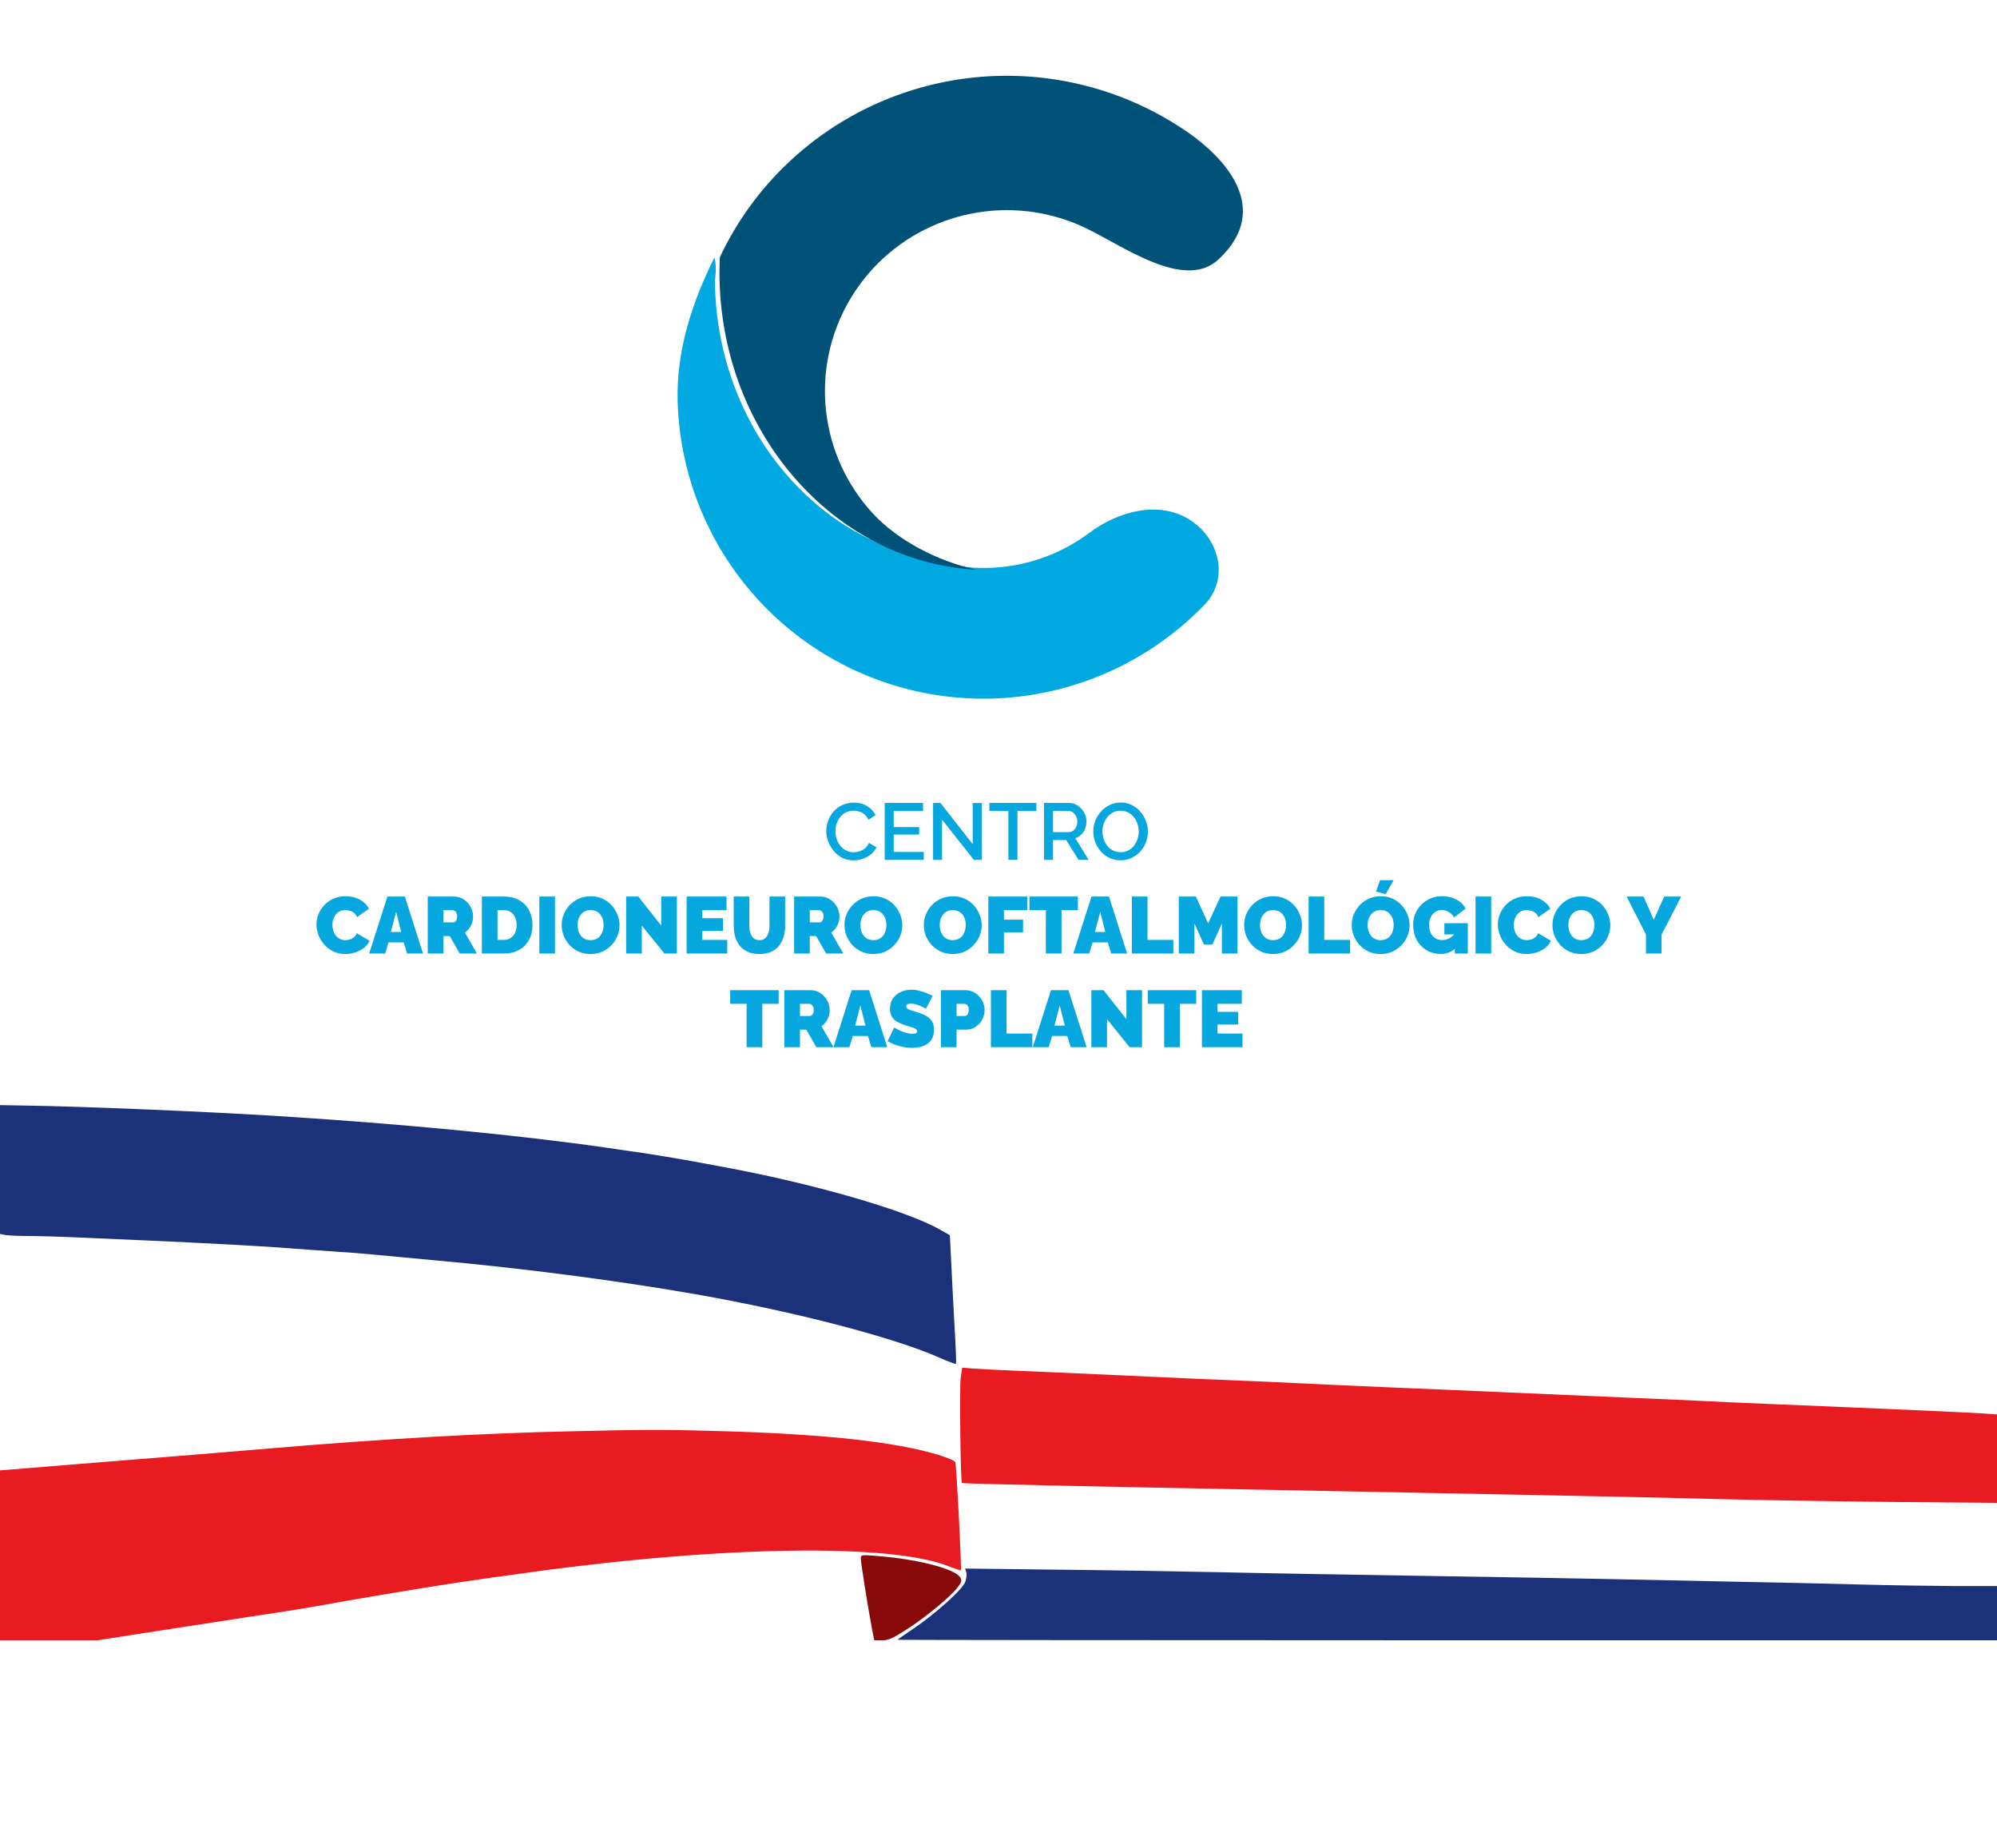
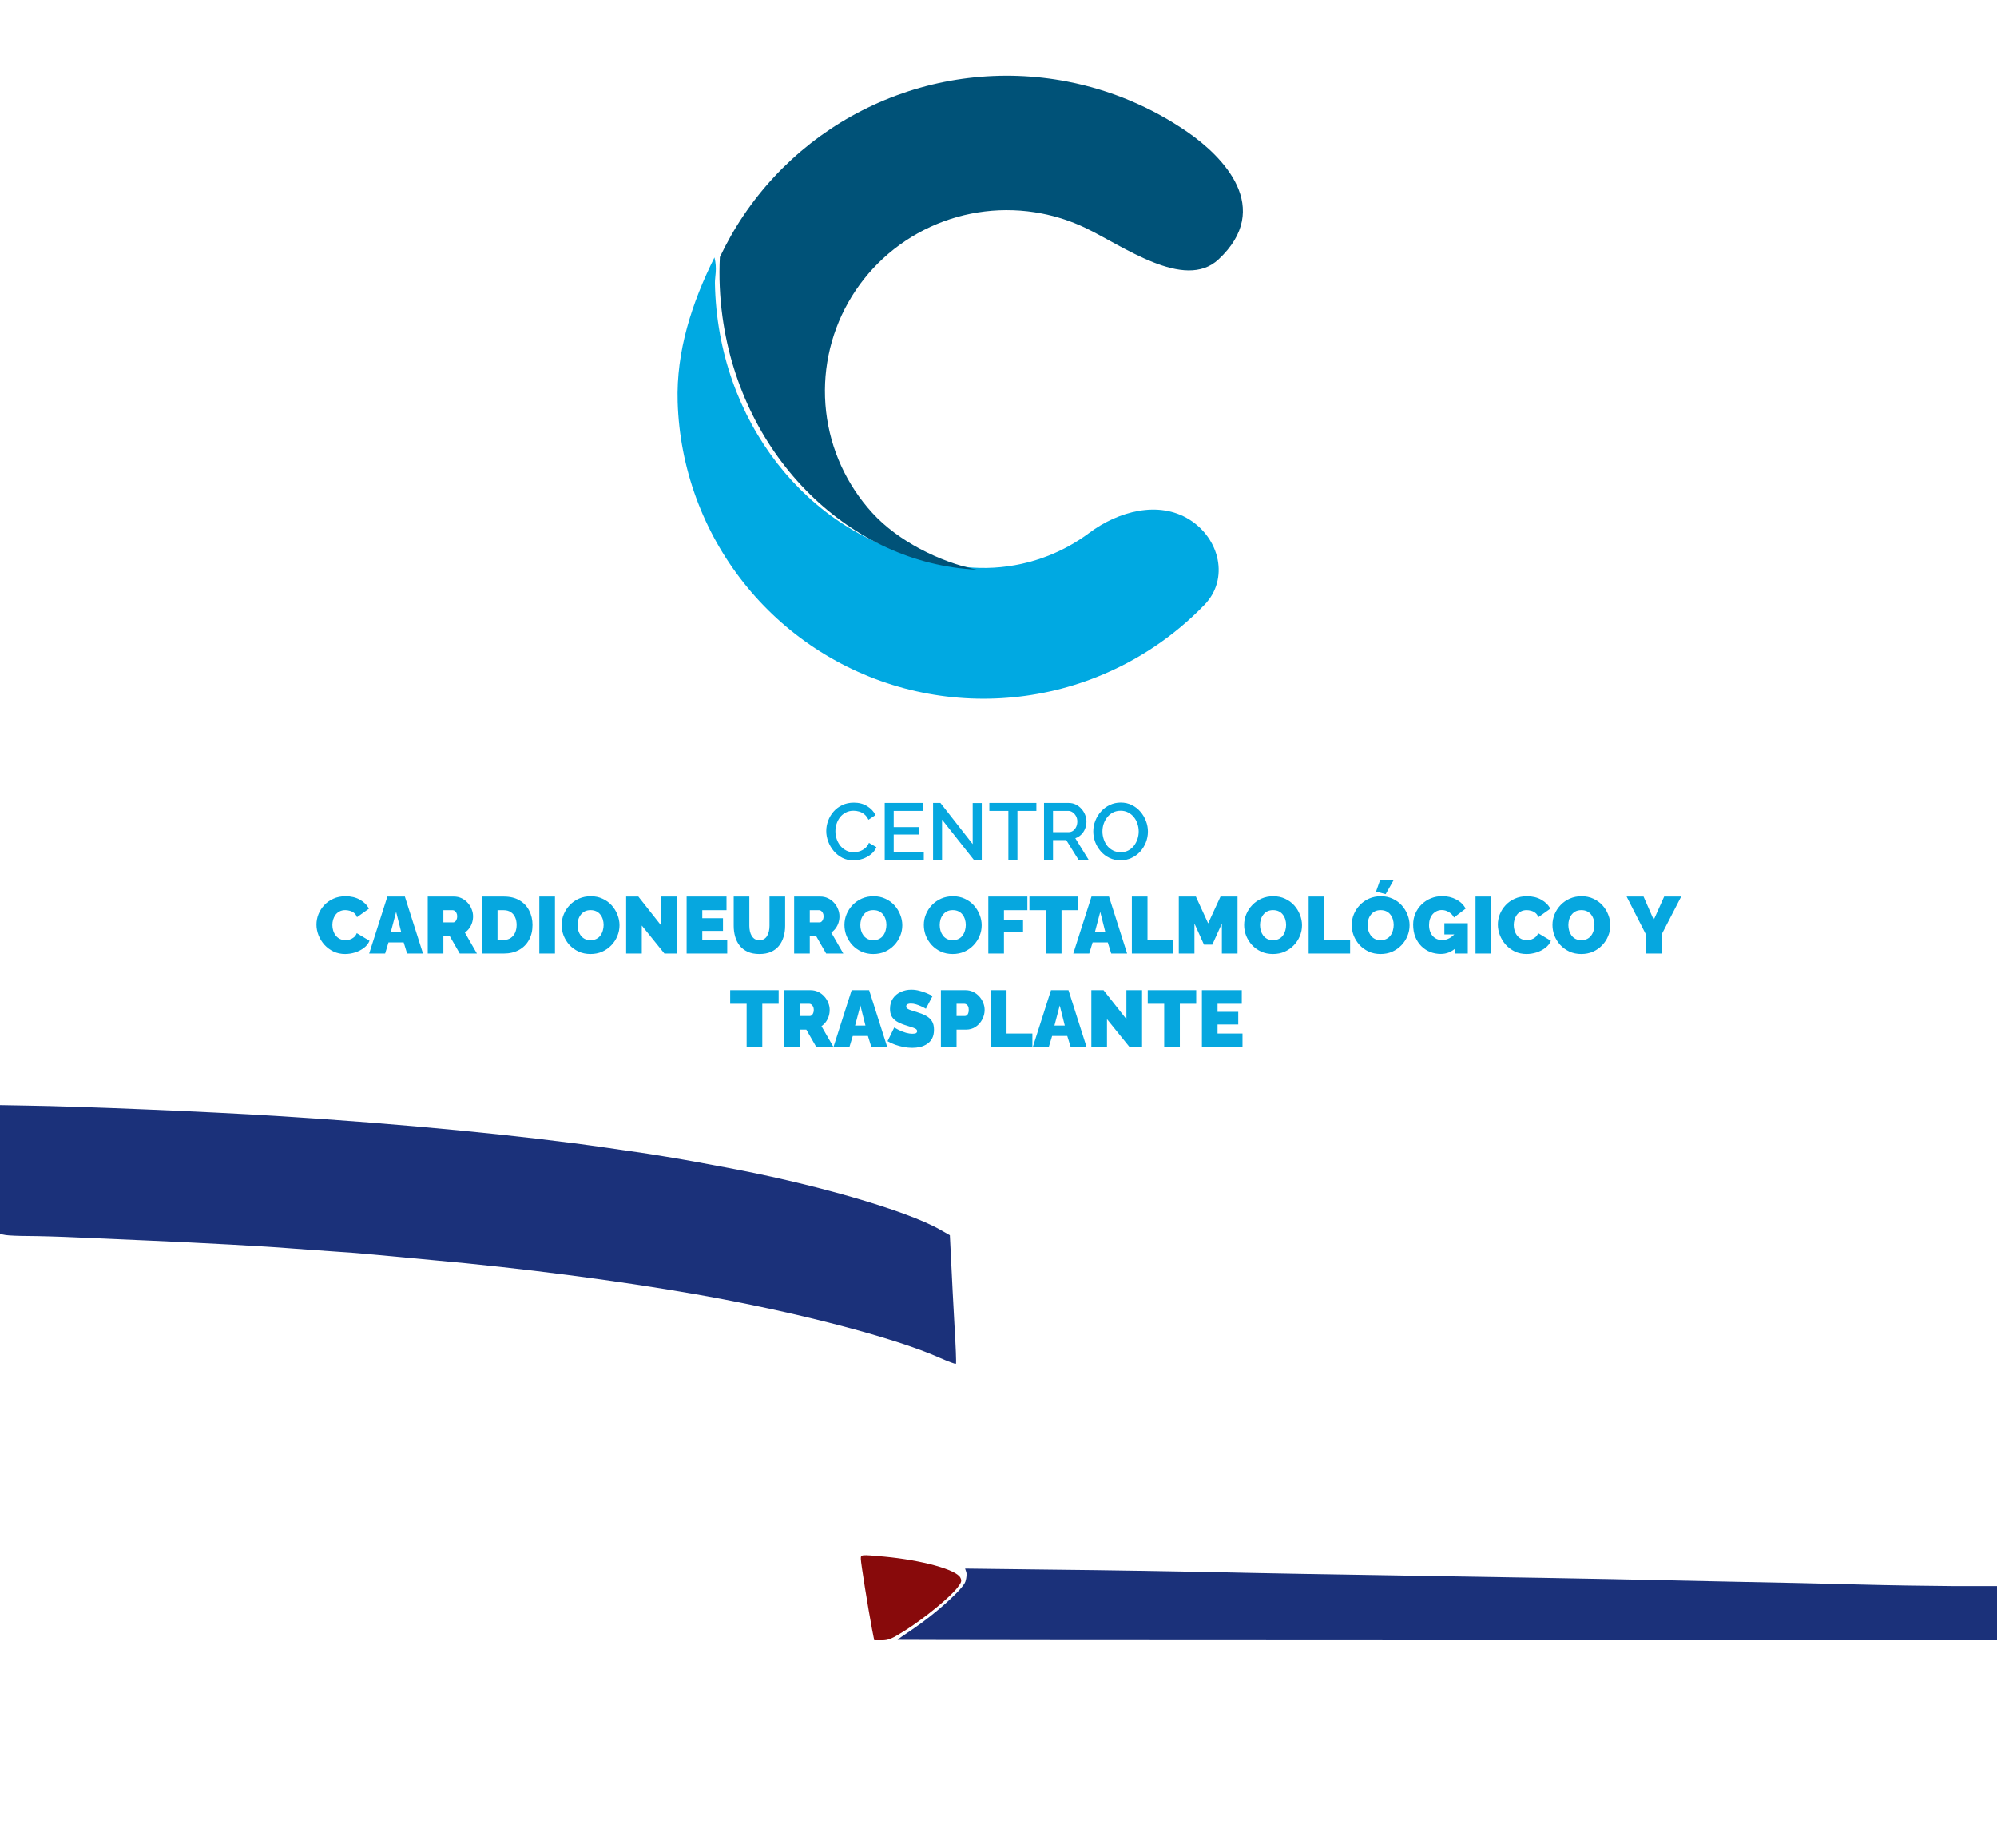
<svg xmlns="http://www.w3.org/2000/svg" width="896" height="829" viewBox="0 0 896 829" fill="none">
  <g clip-path="url(#clip0_9_13)">
    <path d="M370.72 372.78C370.72 371.22 370.996 369.696 371.548 368.208C372.1 366.696 372.904 365.328 373.96 364.104C375.04 362.856 376.348 361.872 377.884 361.152C379.42 360.408 381.16 360.036 383.104 360.036C385.408 360.036 387.4 360.564 389.08 361.62C390.76 362.652 392.008 363.984 392.824 365.616L389.656 367.74C389.176 366.708 388.564 365.892 387.82 365.292C387.1 364.692 386.308 364.272 385.444 364.032C384.604 363.792 383.776 363.672 382.96 363.672C381.616 363.672 380.44 363.948 379.432 364.5C378.424 365.028 377.572 365.736 376.876 366.624C376.204 367.512 375.688 368.508 375.328 369.612C374.992 370.716 374.824 371.82 374.824 372.924C374.824 374.148 375.028 375.336 375.436 376.488C375.844 377.616 376.408 378.624 377.128 379.512C377.872 380.376 378.748 381.06 379.756 381.564C380.764 382.068 381.868 382.32 383.068 382.32C383.884 382.32 384.736 382.176 385.624 381.888C386.512 381.6 387.328 381.156 388.072 380.556C388.84 379.932 389.44 379.116 389.872 378.108L393.22 380.016C392.692 381.288 391.864 382.368 390.736 383.256C389.632 384.144 388.384 384.816 386.992 385.272C385.624 385.728 384.268 385.956 382.924 385.956C381.124 385.956 379.48 385.584 377.992 384.84C376.504 384.072 375.22 383.064 374.14 381.816C373.06 380.544 372.22 379.128 371.62 377.568C371.02 375.984 370.72 374.388 370.72 372.78ZM414.481 382.176V385.74H396.949V360.18H414.157V363.744H400.981V371.016H412.393V374.364H400.981V382.176H414.481ZM422.672 367.668V385.74H418.64V360.18H421.952L436.424 378.648V360.216H440.492V385.74H436.964L422.672 367.668ZM464.994 363.744H456.498V385.74H452.43V363.744H443.898V360.18H464.994V363.744ZM468.422 385.74V360.18H479.546C480.698 360.18 481.754 360.42 482.714 360.9C483.674 361.38 484.502 362.016 485.198 362.808C485.918 363.6 486.47 364.488 486.854 365.472C487.262 366.456 487.466 367.464 487.466 368.496C487.466 369.624 487.262 370.704 486.854 371.736C486.446 372.768 485.858 373.656 485.09 374.4C484.346 375.144 483.47 375.684 482.462 376.02L488.474 385.74H483.938L478.394 376.848H472.454V385.74H468.422ZM472.454 373.284H479.51C480.254 373.284 480.914 373.068 481.49 372.636C482.066 372.204 482.522 371.628 482.858 370.908C483.194 370.164 483.362 369.36 483.362 368.496C483.362 367.608 483.17 366.816 482.786 366.12C482.402 365.4 481.898 364.824 481.274 364.392C480.674 363.96 480.014 363.744 479.294 363.744H472.454V373.284ZM502.772 385.92C500.924 385.92 499.256 385.56 497.768 384.84C496.28 384.12 494.996 383.148 493.916 381.924C492.836 380.676 491.996 379.284 491.396 377.748C490.82 376.188 490.532 374.592 490.532 372.96C490.532 371.256 490.844 369.636 491.468 368.1C492.092 366.54 492.956 365.16 494.06 363.96C495.164 362.736 496.46 361.776 497.948 361.08C499.46 360.36 501.092 360 502.844 360C504.668 360 506.324 360.372 507.812 361.116C509.324 361.86 510.608 362.856 511.664 364.104C512.744 365.352 513.572 366.744 514.148 368.28C514.748 369.816 515.048 371.388 515.048 372.996C515.048 374.7 514.736 376.332 514.112 377.892C513.512 379.428 512.66 380.808 511.556 382.032C510.452 383.232 509.144 384.18 507.632 384.876C506.144 385.572 504.524 385.92 502.772 385.92ZM494.636 372.96C494.636 374.16 494.828 375.324 495.212 376.452C495.596 377.58 496.136 378.588 496.832 379.476C497.552 380.34 498.416 381.024 499.424 381.528C500.432 382.032 501.56 382.284 502.808 382.284C504.104 382.284 505.256 382.02 506.264 381.492C507.272 380.964 508.112 380.256 508.784 379.368C509.48 378.456 510.008 377.448 510.368 376.344C510.728 375.216 510.908 374.088 510.908 372.96C510.908 371.76 510.716 370.608 510.332 369.504C509.972 368.376 509.432 367.38 508.712 366.516C507.992 365.628 507.128 364.932 506.12 364.428C505.136 363.924 504.032 363.672 502.808 363.672C501.512 363.672 500.36 363.936 499.352 364.464C498.344 364.992 497.492 365.7 496.796 366.588C496.1 367.476 495.56 368.472 495.176 369.576C494.816 370.68 494.636 371.808 494.636 372.96ZM142 414.744C142 413.184 142.288 411.66 142.864 410.172C143.464 408.66 144.328 407.292 145.456 406.068C146.584 404.844 147.952 403.872 149.56 403.152C151.192 402.408 153.028 402.036 155.068 402.036C157.516 402.036 159.652 402.552 161.476 403.584C163.3 404.592 164.656 405.936 165.544 407.616L160.18 411.432C159.868 410.592 159.412 409.944 158.812 409.488C158.236 409.032 157.6 408.72 156.904 408.552C156.232 408.36 155.572 408.264 154.924 408.264C153.916 408.264 153.04 408.468 152.296 408.876C151.576 409.26 150.976 409.776 150.496 410.424C150.04 411.072 149.692 411.792 149.452 412.584C149.236 413.376 149.128 414.168 149.128 414.96C149.128 415.848 149.26 416.7 149.524 417.516C149.788 418.332 150.172 419.064 150.676 419.712C151.18 420.336 151.792 420.828 152.512 421.188C153.256 421.548 154.084 421.728 154.996 421.728C155.644 421.728 156.304 421.632 156.976 421.44C157.648 421.224 158.26 420.888 158.812 420.432C159.364 419.976 159.784 419.364 160.072 418.596L165.796 422.016C165.292 423.264 164.452 424.332 163.276 425.22C162.1 426.108 160.768 426.792 159.28 427.272C157.792 427.728 156.316 427.956 154.852 427.956C152.956 427.956 151.216 427.584 149.632 426.84C148.072 426.072 146.716 425.064 145.564 423.816C144.436 422.544 143.56 421.128 142.936 419.568C142.312 417.984 142 416.376 142 414.744ZM173.812 402.18H181.66L189.796 427.74H182.668L181.12 422.736H174.316L172.804 427.74H165.64L173.812 402.18ZM180.004 418.056L177.736 409.056L175.36 418.056H180.004ZM191.919 427.74V402.18H203.655C204.903 402.18 206.055 402.432 207.111 402.936C208.167 403.44 209.079 404.124 209.847 404.988C210.615 405.828 211.203 406.776 211.611 407.832C212.043 408.888 212.259 409.956 212.259 411.036C212.259 412.02 212.115 412.968 211.827 413.88C211.539 414.792 211.119 415.632 210.567 416.4C210.015 417.144 209.355 417.792 208.587 418.344L213.987 427.74H206.283L201.783 419.892H198.939V427.74H191.919ZM198.939 413.772H203.367C203.655 413.772 203.931 413.664 204.195 413.448C204.459 413.232 204.675 412.92 204.843 412.512C205.035 412.104 205.131 411.612 205.131 411.036C205.131 410.436 205.023 409.944 204.807 409.56C204.615 409.152 204.363 408.84 204.051 408.624C203.763 408.408 203.475 408.3 203.187 408.3H198.939V413.772ZM216.212 427.74V402.18H226.04C228.872 402.18 231.236 402.756 233.132 403.908C235.052 405.036 236.492 406.572 237.452 408.516C238.436 410.436 238.928 412.572 238.928 414.924C238.928 417.516 238.388 419.772 237.308 421.692C236.252 423.612 234.752 425.1 232.808 426.156C230.888 427.212 228.632 427.74 226.04 427.74H216.212ZM231.8 414.924C231.8 413.604 231.572 412.452 231.116 411.468C230.66 410.46 230 409.68 229.136 409.128C228.272 408.576 227.24 408.3 226.04 408.3H223.232V421.62H226.04C227.264 421.62 228.296 421.332 229.136 420.756C230 420.18 230.66 419.388 231.116 418.38C231.572 417.348 231.8 416.196 231.8 414.924ZM241.982 427.74V402.18H249.002V427.74H241.982ZM264.928 427.956C262.984 427.956 261.22 427.596 259.636 426.876C258.052 426.132 256.684 425.148 255.532 423.924C254.404 422.676 253.528 421.284 252.904 419.748C252.304 418.188 252.004 416.58 252.004 414.924C252.004 413.22 252.328 411.6 252.976 410.064C253.624 408.528 254.524 407.16 255.676 405.96C256.852 404.736 258.232 403.776 259.816 403.08C261.424 402.384 263.176 402.036 265.072 402.036C267.016 402.036 268.78 402.408 270.364 403.152C271.948 403.872 273.304 404.856 274.432 406.104C275.56 407.352 276.424 408.756 277.024 410.316C277.648 411.852 277.96 413.436 277.96 415.068C277.96 416.748 277.636 418.356 276.988 419.892C276.364 421.428 275.464 422.808 274.288 424.032C273.136 425.232 271.768 426.192 270.184 426.912C268.6 427.608 266.848 427.956 264.928 427.956ZM259.132 414.996C259.132 415.86 259.252 416.7 259.492 417.516C259.732 418.308 260.092 419.028 260.572 419.676C261.052 420.3 261.652 420.804 262.372 421.188C263.116 421.548 263.992 421.728 265 421.728C266.008 421.728 266.884 421.536 267.628 421.152C268.372 420.768 268.972 420.252 269.428 419.604C269.908 418.932 270.256 418.2 270.472 417.408C270.712 416.592 270.832 415.764 270.832 414.924C270.832 414.06 270.712 413.232 270.472 412.44C270.232 411.648 269.872 410.94 269.392 410.316C268.912 409.668 268.3 409.164 267.556 408.804C266.812 408.444 265.948 408.264 264.964 408.264C263.956 408.264 263.08 408.456 262.336 408.84C261.616 409.224 261.016 409.74 260.536 410.388C260.056 411.012 259.696 411.732 259.456 412.548C259.24 413.34 259.132 414.156 259.132 414.996ZM287.955 415.176V427.74H280.935V402.18H286.407L296.667 415.176V402.18H303.687V427.74H298.107L287.955 415.176ZM326.292 421.62V427.74H308.076V402.18H325.968V408.3H315.096V411.9H324.384V417.588H315.096V421.62H326.292ZM340.716 427.956C338.676 427.956 336.924 427.62 335.46 426.948C333.996 426.276 332.796 425.352 331.86 424.176C330.948 423 330.276 421.656 329.844 420.144C329.412 418.608 329.196 417 329.196 415.32V402.18H336.216V415.32C336.216 416.16 336.3 416.964 336.468 417.732C336.636 418.5 336.9 419.184 337.26 419.784C337.62 420.384 338.076 420.864 338.628 421.224C339.204 421.56 339.9 421.728 340.716 421.728C341.556 421.728 342.264 421.56 342.84 421.224C343.416 420.864 343.872 420.384 344.208 419.784C344.568 419.16 344.832 418.464 345 417.696C345.168 416.928 345.252 416.136 345.252 415.32V402.18H352.272V415.32C352.272 417.096 352.032 418.752 351.552 420.288C351.096 421.824 350.4 423.168 349.464 424.32C348.528 425.472 347.328 426.372 345.864 427.02C344.424 427.644 342.708 427.956 340.716 427.956ZM356.31 427.74V402.18H368.046C369.294 402.18 370.446 402.432 371.502 402.936C372.558 403.44 373.47 404.124 374.238 404.988C375.006 405.828 375.594 406.776 376.002 407.832C376.434 408.888 376.65 409.956 376.65 411.036C376.65 412.02 376.506 412.968 376.218 413.88C375.93 414.792 375.51 415.632 374.958 416.4C374.406 417.144 373.746 417.792 372.978 418.344L378.378 427.74H370.674L366.174 419.892H363.33V427.74H356.31ZM363.33 413.772H367.758C368.046 413.772 368.322 413.664 368.586 413.448C368.85 413.232 369.066 412.92 369.234 412.512C369.426 412.104 369.522 411.612 369.522 411.036C369.522 410.436 369.414 409.944 369.198 409.56C369.006 409.152 368.754 408.84 368.442 408.624C368.154 408.408 367.866 408.3 367.578 408.3H363.33V413.772ZM391.806 427.956C389.862 427.956 388.098 427.596 386.514 426.876C384.93 426.132 383.562 425.148 382.41 423.924C381.282 422.676 380.406 421.284 379.782 419.748C379.182 418.188 378.882 416.58 378.882 414.924C378.882 413.22 379.206 411.6 379.854 410.064C380.502 408.528 381.402 407.16 382.554 405.96C383.73 404.736 385.11 403.776 386.694 403.08C388.302 402.384 390.054 402.036 391.95 402.036C393.894 402.036 395.658 402.408 397.242 403.152C398.826 403.872 400.182 404.856 401.31 406.104C402.438 407.352 403.302 408.756 403.902 410.316C404.526 411.852 404.838 413.436 404.838 415.068C404.838 416.748 404.514 418.356 403.866 419.892C403.242 421.428 402.342 422.808 401.166 424.032C400.014 425.232 398.646 426.192 397.062 426.912C395.478 427.608 393.726 427.956 391.806 427.956ZM386.01 414.996C386.01 415.86 386.13 416.7 386.37 417.516C386.61 418.308 386.97 419.028 387.45 419.676C387.93 420.3 388.53 420.804 389.25 421.188C389.994 421.548 390.87 421.728 391.878 421.728C392.886 421.728 393.762 421.536 394.506 421.152C395.25 420.768 395.85 420.252 396.306 419.604C396.786 418.932 397.134 418.2 397.35 417.408C397.59 416.592 397.71 415.764 397.71 414.924C397.71 414.06 397.59 413.232 397.35 412.44C397.11 411.648 396.75 410.94 396.27 410.316C395.79 409.668 395.178 409.164 394.434 408.804C393.69 408.444 392.826 408.264 391.842 408.264C390.834 408.264 389.958 408.456 389.214 408.84C388.494 409.224 387.894 409.74 387.414 410.388C386.934 411.012 386.574 411.732 386.334 412.548C386.118 413.34 386.01 414.156 386.01 414.996ZM427.42 427.956C425.476 427.956 423.712 427.596 422.128 426.876C420.544 426.132 419.176 425.148 418.024 423.924C416.896 422.676 416.02 421.284 415.396 419.748C414.796 418.188 414.496 416.58 414.496 414.924C414.496 413.22 414.82 411.6 415.468 410.064C416.116 408.528 417.016 407.16 418.168 405.96C419.344 404.736 420.724 403.776 422.308 403.08C423.916 402.384 425.668 402.036 427.564 402.036C429.508 402.036 431.272 402.408 432.856 403.152C434.44 403.872 435.796 404.856 436.924 406.104C438.052 407.352 438.916 408.756 439.516 410.316C440.14 411.852 440.452 413.436 440.452 415.068C440.452 416.748 440.128 418.356 439.48 419.892C438.856 421.428 437.956 422.808 436.78 424.032C435.628 425.232 434.26 426.192 432.676 426.912C431.092 427.608 429.34 427.956 427.42 427.956ZM421.624 414.996C421.624 415.86 421.744 416.7 421.984 417.516C422.224 418.308 422.584 419.028 423.064 419.676C423.544 420.3 424.144 420.804 424.864 421.188C425.608 421.548 426.484 421.728 427.492 421.728C428.5 421.728 429.376 421.536 430.12 421.152C430.864 420.768 431.464 420.252 431.92 419.604C432.4 418.932 432.748 418.2 432.964 417.408C433.204 416.592 433.324 415.764 433.324 414.924C433.324 414.06 433.204 413.232 432.964 412.44C432.724 411.648 432.364 410.94 431.884 410.316C431.404 409.668 430.792 409.164 430.048 408.804C429.304 408.444 428.44 408.264 427.456 408.264C426.448 408.264 425.572 408.456 424.828 408.84C424.108 409.224 423.508 409.74 423.028 410.388C422.548 411.012 422.188 411.732 421.948 412.548C421.732 413.34 421.624 414.156 421.624 414.996ZM443.427 427.74V402.18H460.959V408.3H450.447V412.548H459.015V418.236H450.447V427.74H443.427ZM483.62 408.3H476.276V427.74H469.256V408.3H461.876V402.18H483.62V408.3ZM489.726 402.18H497.574L505.71 427.74H498.582L497.034 422.736H490.23L488.718 427.74H481.554L489.726 402.18ZM495.918 418.056L493.65 409.056L491.274 418.056H495.918ZM507.833 427.74V402.18H514.853V421.62H526.445V427.74H507.833ZM548.224 427.74V414.276L543.94 423.744H540.196L535.912 414.276V427.74H528.892V402.18H536.56L542.068 414.204L547.612 402.18H555.244V427.74H548.224ZM571.138 427.956C569.194 427.956 567.43 427.596 565.846 426.876C564.262 426.132 562.894 425.148 561.742 423.924C560.614 422.676 559.738 421.284 559.114 419.748C558.514 418.188 558.214 416.58 558.214 414.924C558.214 413.22 558.538 411.6 559.186 410.064C559.834 408.528 560.734 407.16 561.886 405.96C563.062 404.736 564.442 403.776 566.026 403.08C567.634 402.384 569.386 402.036 571.282 402.036C573.226 402.036 574.99 402.408 576.574 403.152C578.158 403.872 579.514 404.856 580.642 406.104C581.77 407.352 582.634 408.756 583.234 410.316C583.858 411.852 584.17 413.436 584.17 415.068C584.17 416.748 583.846 418.356 583.198 419.892C582.574 421.428 581.674 422.808 580.498 424.032C579.346 425.232 577.978 426.192 576.394 426.912C574.81 427.608 573.058 427.956 571.138 427.956ZM565.342 414.996C565.342 415.86 565.462 416.7 565.702 417.516C565.942 418.308 566.302 419.028 566.782 419.676C567.262 420.3 567.862 420.804 568.582 421.188C569.326 421.548 570.202 421.728 571.21 421.728C572.218 421.728 573.094 421.536 573.838 421.152C574.582 420.768 575.182 420.252 575.638 419.604C576.118 418.932 576.466 418.2 576.682 417.408C576.922 416.592 577.042 415.764 577.042 414.924C577.042 414.06 576.922 413.232 576.682 412.44C576.442 411.648 576.082 410.94 575.602 410.316C575.122 409.668 574.51 409.164 573.766 408.804C573.022 408.444 572.158 408.264 571.174 408.264C570.166 408.264 569.29 408.456 568.546 408.84C567.826 409.224 567.226 409.74 566.746 410.388C566.266 411.012 565.906 411.732 565.666 412.548C565.45 413.34 565.342 414.156 565.342 414.996ZM587.146 427.74V402.18H594.166V421.62H605.758V427.74H587.146ZM619.408 427.956C617.464 427.956 615.7 427.596 614.116 426.876C612.532 426.132 611.164 425.148 610.012 423.924C608.884 422.676 608.008 421.284 607.384 419.748C606.784 418.188 606.484 416.58 606.484 414.924C606.484 413.22 606.808 411.6 607.456 410.064C608.104 408.528 609.004 407.16 610.156 405.96C611.332 404.736 612.712 403.776 614.296 403.08C615.904 402.384 617.656 402.036 619.552 402.036C621.496 402.036 623.26 402.408 624.844 403.152C626.428 403.872 627.784 404.856 628.912 406.104C630.04 407.352 630.904 408.756 631.504 410.316C632.128 411.852 632.44 413.436 632.44 415.068C632.44 416.748 632.116 418.356 631.468 419.892C630.844 421.428 629.944 422.808 628.768 424.032C627.616 425.232 626.248 426.192 624.664 426.912C623.08 427.608 621.328 427.956 619.408 427.956ZM613.612 414.996C613.612 415.86 613.732 416.7 613.972 417.516C614.212 418.308 614.572 419.028 615.052 419.676C615.532 420.3 616.132 420.804 616.852 421.188C617.596 421.548 618.472 421.728 619.48 421.728C620.488 421.728 621.364 421.536 622.108 421.152C622.852 420.768 623.452 420.252 623.908 419.604C624.388 418.932 624.736 418.2 624.952 417.408C625.192 416.592 625.312 415.764 625.312 414.924C625.312 414.06 625.192 413.232 624.952 412.44C624.712 411.648 624.352 410.94 623.872 410.316C623.392 409.668 622.78 409.164 622.036 408.804C621.292 408.444 620.428 408.264 619.444 408.264C618.436 408.264 617.56 408.456 616.816 408.84C616.096 409.224 615.496 409.74 615.016 410.388C614.536 411.012 614.176 411.732 613.936 412.548C613.72 413.34 613.612 414.156 613.612 414.996ZM621.712 401.1L617.392 399.948L619.192 394.836H625.276L621.712 401.1ZM646.467 427.92C644.811 427.92 643.227 427.632 641.715 427.056C640.227 426.456 638.907 425.592 637.755 424.464C636.603 423.312 635.691 421.932 635.019 420.324C634.371 418.692 634.047 416.832 634.047 414.744C634.047 412.944 634.383 411.276 635.055 409.74C635.727 408.204 636.651 406.86 637.827 405.708C639.027 404.532 640.419 403.62 642.003 402.972C643.587 402.324 645.303 402 647.151 402C649.455 402 651.543 402.504 653.415 403.512C655.287 404.496 656.679 405.852 657.591 407.58L652.371 411.576C651.867 410.568 651.111 409.764 650.103 409.164C649.095 408.54 648.027 408.228 646.899 408.228C646.059 408.228 645.291 408.396 644.595 408.732C643.899 409.068 643.287 409.536 642.759 410.136C642.255 410.736 641.859 411.456 641.571 412.296C641.307 413.112 641.175 414.012 641.175 414.996C641.175 416.004 641.319 416.916 641.607 417.732C641.895 418.548 642.291 419.256 642.795 419.856C643.323 420.432 643.947 420.888 644.667 421.224C645.387 421.536 646.191 421.692 647.079 421.692C648.207 421.692 649.287 421.416 650.319 420.864C651.351 420.288 652.287 419.484 653.127 418.452V425.292C651.207 427.044 648.987 427.92 646.467 427.92ZM652.767 419.172H648.051V414.132H658.563V427.74H652.767V419.172ZM662.029 427.74V402.18H669.049V427.74H662.029ZM672.05 414.744C672.05 413.184 672.338 411.66 672.914 410.172C673.514 408.66 674.378 407.292 675.506 406.068C676.634 404.844 678.002 403.872 679.61 403.152C681.242 402.408 683.078 402.036 685.118 402.036C687.566 402.036 689.702 402.552 691.526 403.584C693.35 404.592 694.706 405.936 695.594 407.616L690.23 411.432C689.918 410.592 689.462 409.944 688.862 409.488C688.286 409.032 687.65 408.72 686.954 408.552C686.282 408.36 685.622 408.264 684.974 408.264C683.966 408.264 683.09 408.468 682.346 408.876C681.626 409.26 681.026 409.776 680.546 410.424C680.09 411.072 679.742 411.792 679.502 412.584C679.286 413.376 679.178 414.168 679.178 414.96C679.178 415.848 679.31 416.7 679.574 417.516C679.838 418.332 680.222 419.064 680.726 419.712C681.23 420.336 681.842 420.828 682.562 421.188C683.306 421.548 684.134 421.728 685.046 421.728C685.694 421.728 686.354 421.632 687.026 421.44C687.698 421.224 688.31 420.888 688.862 420.432C689.414 419.976 689.834 419.364 690.122 418.596L695.846 422.016C695.342 423.264 694.502 424.332 693.326 425.22C692.15 426.108 690.818 426.792 689.33 427.272C687.842 427.728 686.366 427.956 684.902 427.956C683.006 427.956 681.266 427.584 679.682 426.84C678.122 426.072 676.766 425.064 675.614 423.816C674.486 422.544 673.61 421.128 672.986 419.568C672.362 417.984 672.05 416.376 672.05 414.744ZM709.478 427.956C707.534 427.956 705.77 427.596 704.186 426.876C702.602 426.132 701.234 425.148 700.082 423.924C698.954 422.676 698.078 421.284 697.454 419.748C696.854 418.188 696.554 416.58 696.554 414.924C696.554 413.22 696.878 411.6 697.526 410.064C698.174 408.528 699.074 407.16 700.226 405.96C701.402 404.736 702.782 403.776 704.366 403.08C705.974 402.384 707.726 402.036 709.622 402.036C711.566 402.036 713.33 402.408 714.914 403.152C716.498 403.872 717.854 404.856 718.982 406.104C720.11 407.352 720.974 408.756 721.574 410.316C722.198 411.852 722.51 413.436 722.51 415.068C722.51 416.748 722.186 418.356 721.538 419.892C720.914 421.428 720.014 422.808 718.838 424.032C717.686 425.232 716.318 426.192 714.734 426.912C713.15 427.608 711.398 427.956 709.478 427.956ZM703.682 414.996C703.682 415.86 703.802 416.7 704.042 417.516C704.282 418.308 704.642 419.028 705.122 419.676C705.602 420.3 706.202 420.804 706.922 421.188C707.666 421.548 708.542 421.728 709.55 421.728C710.558 421.728 711.434 421.536 712.178 421.152C712.922 420.768 713.522 420.252 713.978 419.604C714.458 418.932 714.806 418.2 715.022 417.408C715.262 416.592 715.382 415.764 715.382 414.924C715.382 414.06 715.262 413.232 715.022 412.44C714.782 411.648 714.422 410.94 713.942 410.316C713.462 409.668 712.85 409.164 712.106 408.804C711.362 408.444 710.498 408.264 709.514 408.264C708.506 408.264 707.63 408.456 706.886 408.84C706.166 409.224 705.566 409.74 705.086 410.388C704.606 411.012 704.246 411.732 704.006 412.548C703.79 413.34 703.682 414.156 703.682 414.996ZM737.42 402.18L741.992 412.62L746.672 402.18H754.304L745.484 419.28V427.74H738.5V419.208L729.824 402.18H737.42ZM349.359 450.3H342.015V469.74H334.995V450.3H327.615V444.18H349.359V450.3ZM351.915 469.74V444.18H363.651C364.899 444.18 366.051 444.432 367.107 444.936C368.163 445.44 369.075 446.124 369.843 446.988C370.611 447.828 371.199 448.776 371.607 449.832C372.039 450.888 372.255 451.956 372.255 453.036C372.255 454.02 372.111 454.968 371.823 455.88C371.535 456.792 371.115 457.632 370.563 458.4C370.011 459.144 369.351 459.792 368.583 460.344L373.983 469.74H366.279L361.779 461.892H358.935V469.74H351.915ZM358.935 455.772H363.363C363.651 455.772 363.927 455.664 364.191 455.448C364.455 455.232 364.671 454.92 364.839 454.512C365.031 454.104 365.127 453.612 365.127 453.036C365.127 452.436 365.019 451.944 364.803 451.56C364.611 451.152 364.359 450.84 364.047 450.624C363.759 450.408 363.471 450.3 363.183 450.3H358.935V455.772ZM382.112 444.18H389.96L398.096 469.74H390.968L389.42 464.736H382.616L381.104 469.74H373.94L382.112 444.18ZM388.304 460.056L386.036 451.056L383.66 460.056H388.304ZM415.419 452.532C415.419 452.532 415.215 452.412 414.807 452.172C414.399 451.932 413.859 451.668 413.187 451.38C412.515 451.068 411.783 450.792 410.991 450.552C410.199 450.312 409.419 450.192 408.651 450.192C408.051 450.192 407.559 450.288 407.175 450.48C406.791 450.672 406.599 450.996 406.599 451.452C406.599 451.884 406.791 452.232 407.175 452.496C407.559 452.76 408.099 453 408.795 453.216C409.515 453.432 410.367 453.696 411.351 454.008C412.935 454.488 414.303 455.04 415.455 455.664C416.607 456.288 417.495 457.092 418.119 458.076C418.743 459.036 419.055 460.32 419.055 461.928C419.055 463.464 418.779 464.76 418.227 465.816C417.675 466.848 416.931 467.676 415.995 468.3C415.059 468.924 414.015 469.38 412.863 469.668C411.711 469.932 410.535 470.064 409.335 470.064C408.111 470.064 406.827 469.944 405.483 469.704C404.163 469.44 402.879 469.092 401.631 468.66C400.383 468.204 399.243 467.676 398.211 467.076L401.235 460.92C401.235 460.92 401.475 461.064 401.955 461.352C402.435 461.64 403.071 461.964 403.863 462.324C404.655 462.684 405.531 463.008 406.491 463.296C407.475 463.584 408.459 463.728 409.443 463.728C410.211 463.728 410.739 463.632 411.027 463.44C411.339 463.224 411.495 462.948 411.495 462.612C411.495 462.108 411.231 461.724 410.703 461.46C410.175 461.172 409.479 460.908 408.615 460.668C407.775 460.404 406.839 460.104 405.807 459.768C404.319 459.264 403.095 458.7 402.135 458.076C401.175 457.428 400.467 456.672 400.011 455.808C399.555 454.92 399.327 453.852 399.327 452.604C399.327 450.708 399.771 449.124 400.659 447.852C401.547 446.58 402.711 445.62 404.151 444.972C405.615 444.3 407.187 443.964 408.867 443.964C410.115 443.964 411.315 444.12 412.467 444.432C413.643 444.72 414.735 445.08 415.743 445.512C416.775 445.944 417.675 446.352 418.443 446.736L415.419 452.532ZM422.158 469.74V444.18H433.174C434.422 444.18 435.574 444.432 436.63 444.936C437.686 445.44 438.598 446.124 439.366 446.988C440.134 447.828 440.722 448.776 441.13 449.832C441.562 450.888 441.778 451.956 441.778 453.036C441.778 454.548 441.418 455.976 440.698 457.32C440.002 458.664 439.018 459.768 437.746 460.632C436.498 461.472 435.034 461.892 433.354 461.892H429.178V469.74H422.158ZM429.178 455.772H432.886C433.174 455.772 433.45 455.688 433.714 455.52C433.978 455.352 434.194 455.064 434.362 454.656C434.554 454.248 434.65 453.708 434.65 453.036C434.65 452.316 434.542 451.764 434.326 451.38C434.134 450.972 433.882 450.696 433.57 450.552C433.282 450.384 432.994 450.3 432.706 450.3H429.178V455.772ZM444.587 469.74V444.18H451.607V463.62H463.199V469.74H444.587ZM471.55 444.18H479.398L487.534 469.74H480.406L478.858 464.736H472.054L470.542 469.74H463.378L471.55 444.18ZM477.742 460.056L475.474 451.056L473.098 460.056H477.742ZM496.678 457.176V469.74H489.658V444.18H495.13L505.39 457.176V444.18H512.41V469.74H506.83L496.678 457.176ZM536.706 450.3H529.362V469.74H522.342V450.3H514.962V444.18H536.706V450.3ZM557.479 463.62V469.74H539.263V444.18H557.155V450.3H546.283V453.9H555.571V459.588H546.283V463.62H557.479Z" fill="#06A7DF" />
    <path d="M320.556 115.475C310.454 135.767 303.343 157.493 304.048 180.334C304.959 209.847 315.335 238.264 333.644 261.387C351.954 284.508 377.225 301.111 405.725 308.741C434.226 316.37 464.444 314.621 491.917 303.754C510.317 296.476 526.832 285.365 540.429 271.284C551.618 259.695 547.258 241.527 533.59 233.024C519.798 224.443 501.769 229.304 488.729 239.043C483.153 243.208 477.02 246.645 470.47 249.236C454.701 255.473 437.355 256.476 420.996 252.097C419.247 251.628 417.519 251.101 415.814 250.518C362.657 239.705 321.885 188.886 320.765 126.994C320.714 124.205 321.849 120.572 320.556 115.475Z" fill="#00A9E2" />
    <path d="M322.99 115.328C324.464 112.203 326.056 109.125 327.765 106.1C342.403 80.195 364.876 59.539 391.994 47.063C419.111 34.588 449.496 30.928 478.836 36.601C498.278 40.361 516.609 48.094 532.716 59.191C548.825 70.289 571.416 93.298 546.706 116.372C531.383 130.68 503.589 110.083 486.801 102.142C480.634 99.225 474.089 97.071 467.307 95.76C450.467 92.503 433.026 94.604 417.46 101.765C401.894 108.926 388.995 120.783 380.593 135.652C372.191 150.522 368.713 167.649 370.652 184.602C372.592 201.555 379.851 217.474 391.398 230.098C402.946 242.721 421.419 252.019 438.207 255.538C437.13 255.358 439.279 255.763 438.207 255.538C381.962 252.876 332.884 205.714 324.155 142.077C322.913 133.021 322.548 124.071 322.99 115.328Z" fill="#005278" />
    <path d="M0 524.638V553.543L2.553 554.03C3.953 554.238 8.482 554.446 12.6 554.446C16.635 554.446 27.095 554.724 35.741 555.141C44.388 555.489 58.718 556.114 67.53 556.531C89.847 557.504 119.741 559.102 130.53 560.005C135.552 560.352 144.2 561.047 149.882 561.395C155.565 561.742 163.553 562.367 167.589 562.784C171.706 563.201 183.73 564.313 194.353 565.286C233.388 568.76 277.695 574.527 312.118 580.572C356.506 588.354 401.388 600.027 421.565 609.06C425.353 610.727 428.648 611.978 428.894 611.769C429.141 611.631 428.811 603.71 428.236 594.26C427.741 584.741 427 571.887 426.752 565.564L426.177 554.099L421.647 551.528C406.329 542.843 364.082 530.683 323.235 523.249C318.705 522.415 313.518 521.442 311.706 521.095C305.282 519.914 291.859 517.69 287 516.995C284.282 516.648 277.777 515.675 272.588 514.911C234.212 509.352 180.764 504.141 123.941 500.597C92.811 498.652 36.482 496.29 11.694 495.942L0 495.734V524.638Z" fill="#1B317A" />
-     <path d="M431.035 618.162C430.459 622.817 430.953 664.715 431.612 665.271C431.941 665.549 485.141 666.73 573.177 668.398C593.353 668.745 625.553 669.44 644.823 669.787C664.094 670.204 695.389 670.83 714.412 671.177C733.435 671.525 760.858 672.15 775.353 672.567C789.847 672.914 822.953 673.47 848.894 673.748L896 674.165V654.362V634.49L890.071 634.073C884.306 633.657 845.436 631.919 794.706 629.835C781.364 629.279 767.447 628.654 763.824 628.445C760.2 628.237 746.118 627.612 732.529 627.056C718.941 626.5 693.741 625.388 676.53 624.624C659.317 623.86 637.247 622.887 627.53 622.539C617.812 622.122 603.894 621.497 596.647 621.15C589.4 620.802 576.059 620.177 567 619.76C539.741 618.648 534.717 618.44 518.823 617.676C483.495 616.077 471.47 615.522 456.235 614.896C447.423 614.549 438.283 614.062 435.894 613.854L431.694 613.507L431.035 618.162Z" fill="#E81B20" />
-     <path d="M255.705 642.064C215.929 642.967 172.612 645.399 122.294 649.637C100.799 651.444 87.953 652.486 71.647 653.806C55.259 655.127 36.565 656.586 10.541 658.74L0 659.573V697.719V735.796H21.906H43.811L61.188 733.086C81.282 729.959 98.823 727.249 111.176 725.373C133.741 721.969 134.318 721.899 155.648 718.078C177.471 714.256 204.976 709.809 220.706 707.655C224.577 707.169 232.565 706.057 238.412 705.224C324.471 693.411 399.824 692.3 425.6 702.583C428.483 703.695 430.953 704.529 431.117 704.39C431.529 704.042 429.141 657.281 428.647 655.96C428.4 655.266 425.518 654.015 420.988 652.625C401.471 646.719 369.847 643.315 324.059 641.994C297.212 641.23 291.447 641.23 255.705 642.064Z" fill="#E81B20" />
    <path d="M386.235 699.317C386.235 701.055 389.53 721.691 391.259 730.793L392.247 735.796H395.706C398.67 735.796 400.152 735.17 406.494 731.14C414.894 725.79 426.094 716.619 429.47 712.311C431.447 709.809 431.612 709.115 430.87 707.655C428.894 704.042 413.659 699.873 396.776 698.275C385.988 697.302 386.235 697.302 386.235 699.317Z" fill="#880A0B" />
    <path d="M433.506 705.085C433.835 705.918 433.671 707.794 433.176 709.392C432.106 712.797 419.918 723.775 409.541 730.793C405.753 733.294 402.706 735.448 402.706 735.587C402.706 735.657 513.718 735.796 649.353 735.796H896V723.636V711.477H876.894C866.353 711.407 847.33 711.13 834.647 710.782C821.964 710.435 795.282 709.809 775.353 709.462C755.423 709.045 731.706 708.559 722.647 708.35C713.589 708.142 677.106 707.516 641.529 706.961C605.952 706.405 562.636 705.64 545.176 705.224C527.718 704.876 495.353 704.32 473.2 704.112L433.011 703.625L433.506 705.085Z" fill="#1B317A" />
  </g>
  <defs>
    <clipPath id="clip0_9_13">
      <rect width="896" height="829" fill="white" />
    </clipPath>
  </defs>
</svg>